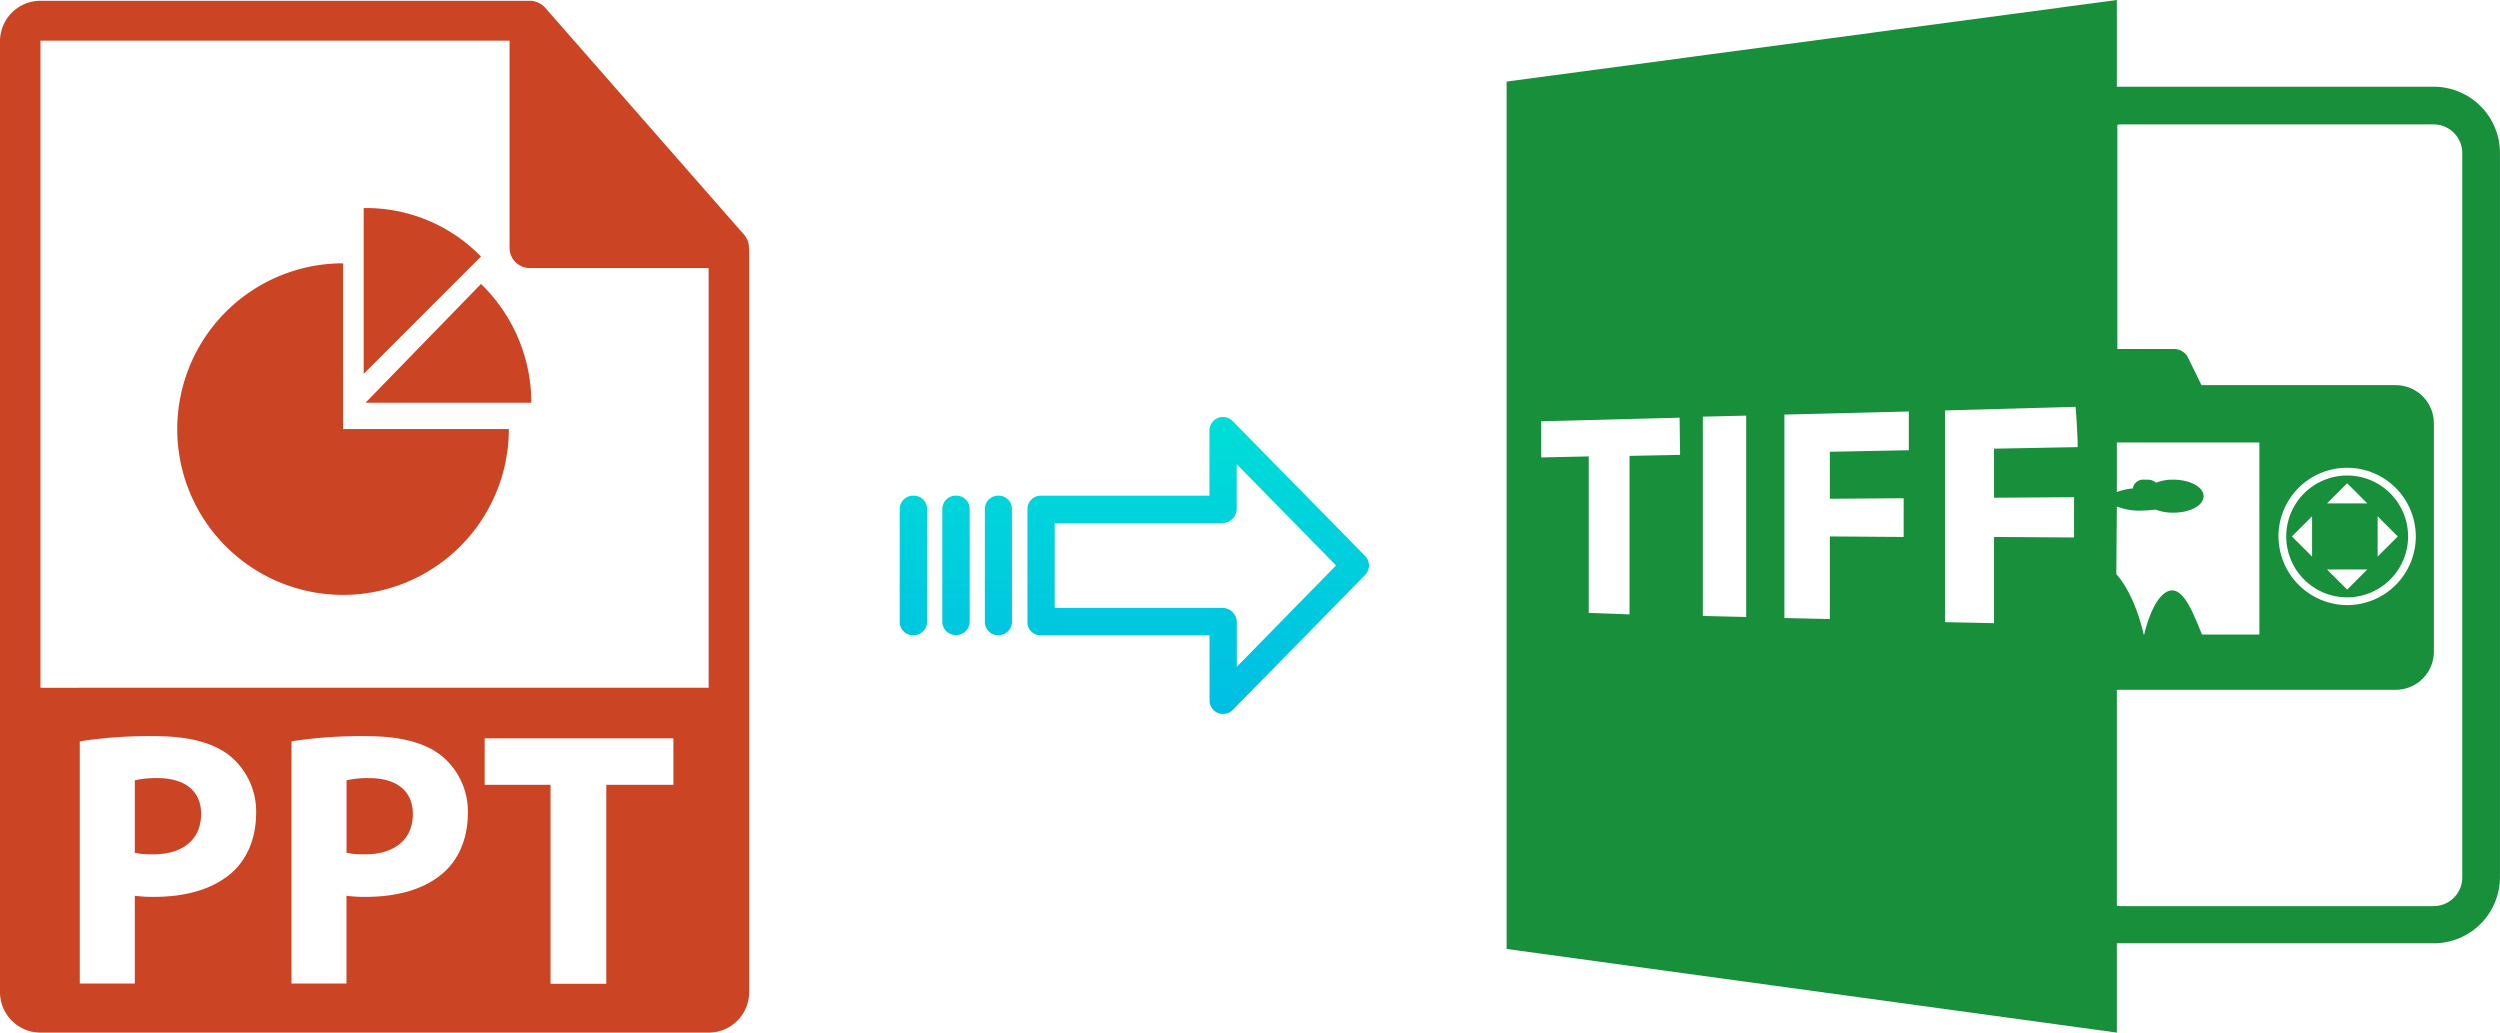
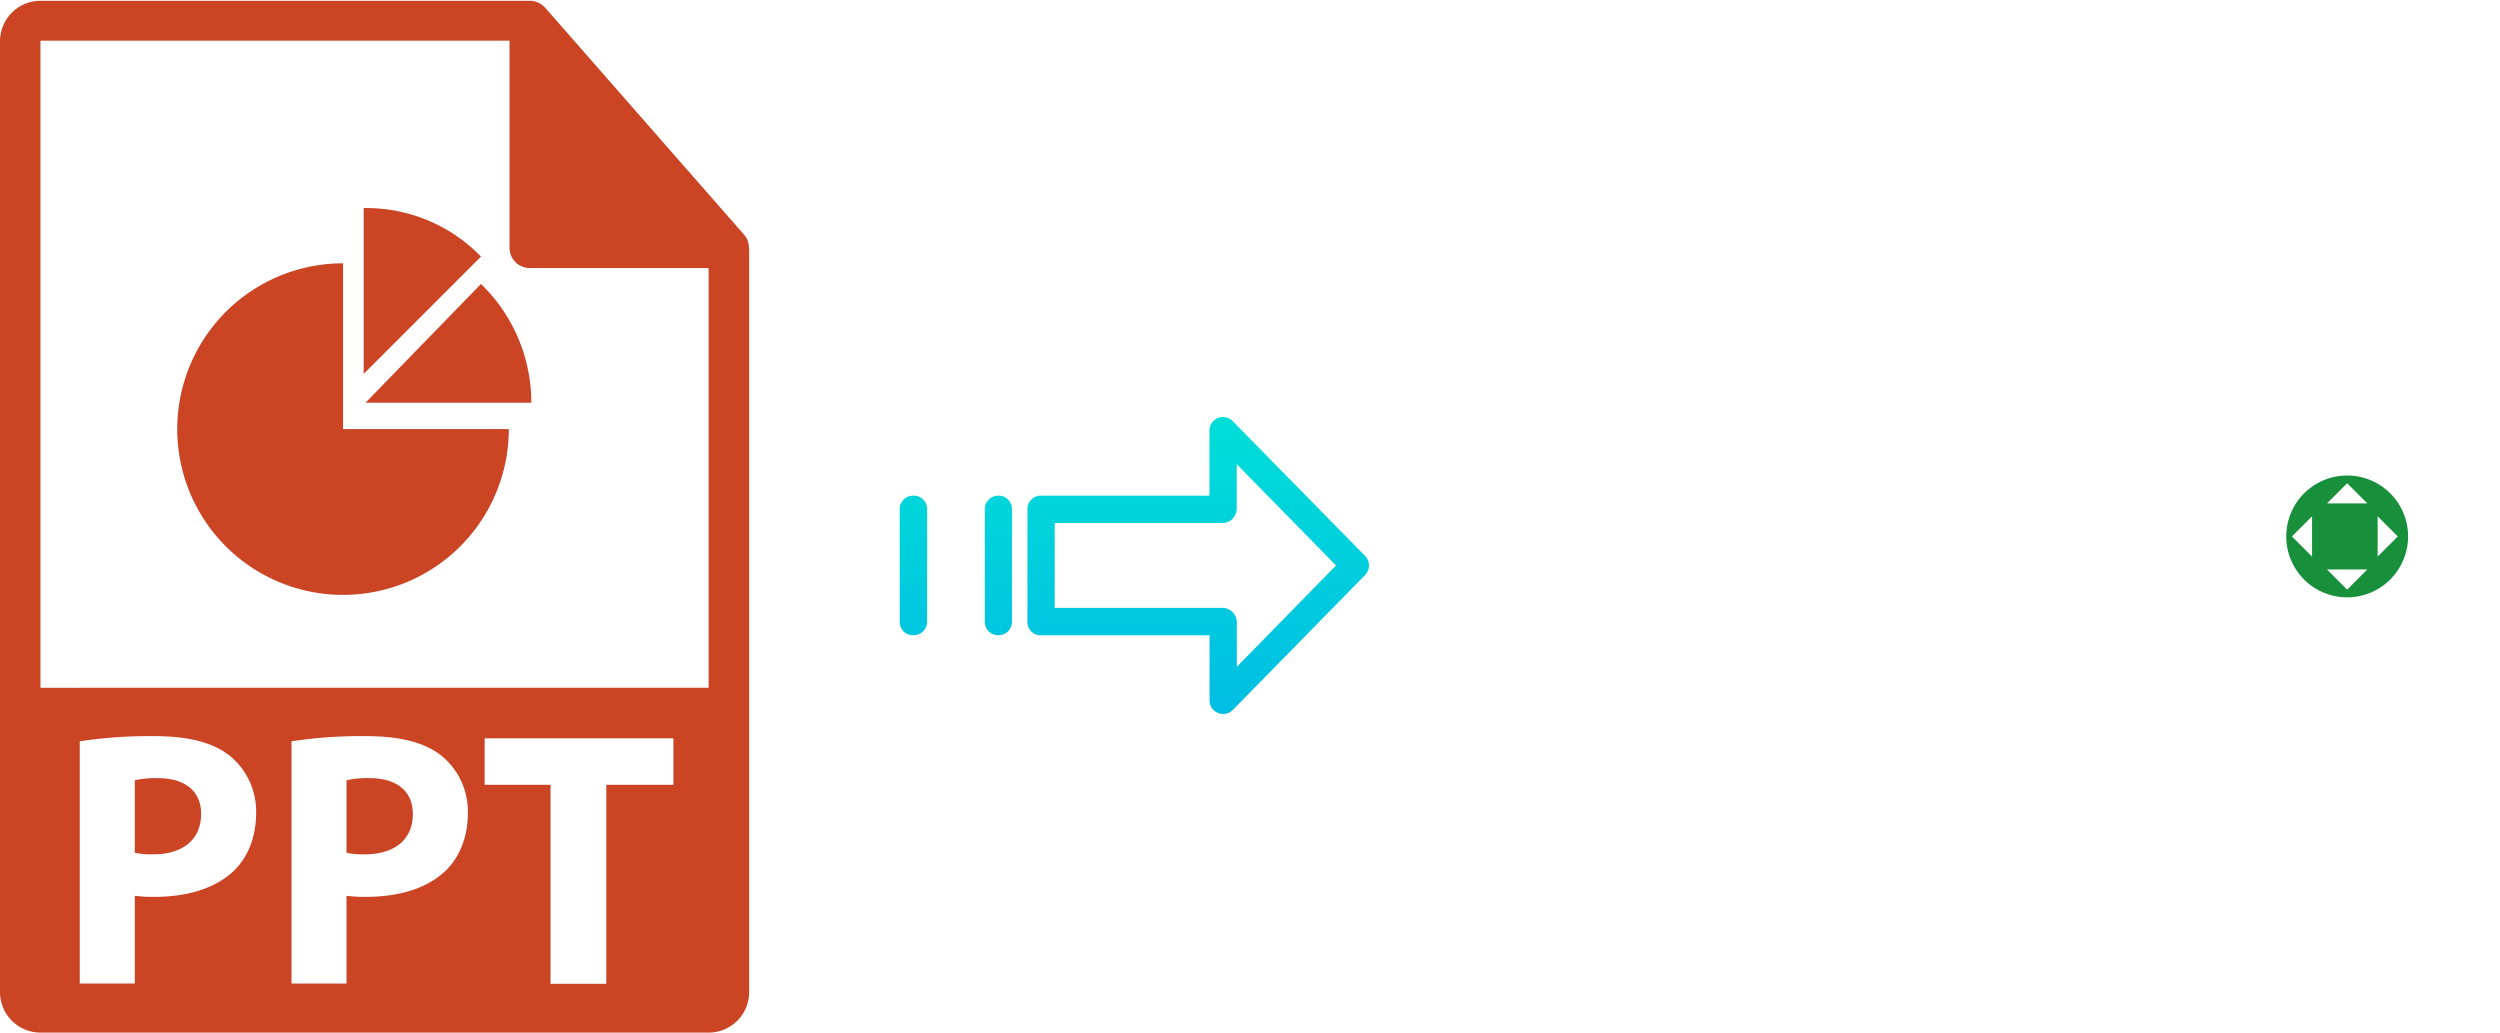
<svg xmlns="http://www.w3.org/2000/svg" xmlns:xlink="http://www.w3.org/1999/xlink" viewBox="0 0 484.21 200.04">
  <defs>
    <style>.cls-1{fill:#cb4424;}.cls-2{fill:#188f3b;}.cls-3{fill:url(#linear-gradient);}.cls-4{fill:url(#linear-gradient-2);}.cls-5{fill:url(#linear-gradient-3);}.cls-6{fill:url(#linear-gradient-4);}</style>
    <linearGradient id="linear-gradient" x1="232.04" y1="135.98" x2="232.04" y2="16.78" gradientTransform="matrix(1, 0, 0, -1, 0, 186.67)" gradientUnits="userSpaceOnUse">
      <stop offset="0" stop-color="#00efd1" />
      <stop offset="1" stop-color="#00acea" />
    </linearGradient>
    <linearGradient id="linear-gradient-2" x1="193.39" y1="135.98" x2="193.39" y2="16.78" xlink:href="#linear-gradient" />
    <linearGradient id="linear-gradient-3" x1="185.15" y1="135.98" x2="185.15" y2="16.78" xlink:href="#linear-gradient" />
    <linearGradient id="linear-gradient-4" x1="176.9" y1="135.98" x2="176.9" y2="16.78" xlink:href="#linear-gradient" />
  </defs>
  <title>ppt to tiff</title>
  <g id="Layer_2" data-name="Layer 2">
    <g id="Layer_2-2" data-name="Layer 2">
      <path class="cls-1" d="M71.56,150.71a18.48,18.48,0,0,0-4.44.42v14.05a16.51,16.51,0,0,0,3.6.29c5.72,0,9.24-2.9,9.24-7.77C80,153.32,76.93,150.71,71.56,150.71Z" />
      <path class="cls-1" d="M30.55,150.71a18.42,18.42,0,0,0-4.44.42v14.05a16.45,16.45,0,0,0,3.6.29c5.71,0,9.24-2.9,9.24-7.77C39,153.32,35.92,150.71,30.55,150.71Z" />
      <path class="cls-1" d="M145.06,48a3.86,3.86,0,0,0-.94-2.54l-38.56-44,0,0a4.08,4.08,0,0,0-.78-.65c-.08-.06-.17-.1-.25-.15a3.8,3.8,0,0,0-.78-.33l-.21-.07a3.82,3.82,0,0,0-.9-.11H7.84A7.85,7.85,0,0,0,0,7.88V192.2A7.85,7.85,0,0,0,7.84,200H137.25a7.85,7.85,0,0,0,7.85-7.84V48.41C145.1,48.26,145.07,48.11,145.06,48ZM45.24,168.71c-3.68,3.46-9.11,5-15.46,5a27.13,27.13,0,0,1-3.67-.21v17H15.45V143.58a88.42,88.42,0,0,1,14.54-1c6.63,0,11.36,1.28,14.54,3.82a13.92,13.92,0,0,1,5.08,11C49.61,162.08,48.06,166,45.24,168.71Zm41,0c-3.67,3.46-9.11,5-15.46,5a27.34,27.34,0,0,1-3.67-.21v17H56.46V143.58a88.51,88.51,0,0,1,14.54-1c6.63,0,11.36,1.28,14.54,3.82a13.92,13.92,0,0,1,5.08,11C90.62,162.08,89.07,166,86.25,168.71ZM130.43,152h-13v38.54h-10.8V152H93.87v-9h36.56v9ZM7.84,133.21V7.88H98.69V48a3.92,3.92,0,0,0,3.92,3.92h34.64v81.28Z" />
      <path class="cls-1" d="M66.45,51a32.11,32.11,0,1,0,32.1,32.1H66.45Z" />
      <path class="cls-1" d="M70.8,78h32.11a32,32,0,0,0-9.75-23Z" />
      <path class="cls-1" d="M70.47,72.39l22.69-22.7A31,31,0,0,0,70.44,40.3l0,32.08Z" />
    </g>
    <g id="Layer_7" data-name="Layer 7">
-       <path class="cls-2" d="M410,182.7h61.4a12.82,12.82,0,0,0,12.8-12.8V29.6a12.82,12.82,0,0,0-12.8-12.8H410V0L291.81,15.8v168L410,200Zm0-84.6a12.05,12.05,0,0,0,4.7.8,24.58,24.58,0,0,0,2.8-.2,9.34,9.34,0,0,0,3.4.6c3.3,0,5.9-1.4,5.9-3.2s-2.7-3.2-5.9-3.2a8.45,8.45,0,0,0-3.3.6,2.53,2.53,0,0,0-1.5-.6h-.9a2,2,0,0,0-2.1,1.7,11.86,11.86,0,0,0-3.1.7V85.7h27.6v37.2h-11.1c-1.5-3.5-3.4-9.1-6.2-8.5-3.1.7-4.8,7.5-5,8.5h-.1c-.2-.9-1.7-7.6-5.3-11.7l.1-13.1Zm.8-74h60.6a5.55,5.55,0,0,1,5.5,5.5V170a5.55,5.55,0,0,1-5.5,5.5h-60.6a2.2,2.2,0,0,1-.8-.1V133.6h54a7.38,7.38,0,0,0,7.4-7.4V82a7.38,7.38,0,0,0-7.4-7.4h-37.6l-2.7-5.5a3,3,0,0,0-2.6-1.5h-11V24.2A1.48,1.48,0,0,1,410.81,24.1Zm30.5,79.8a13.3,13.3,0,1,1,13.3,13.3A13.36,13.36,0,0,1,441.31,103.9ZM325.41,88.1l-9.8.2V119l-7.9-.3V88.4l-9.2.2v-7l26.8-.7.1,7.2Zm12.8,31.4-8.4-.2V80.7l8.4-.2Zm31.5-32.3-15.3.3v9.1l14.3-.1V104l-14.3-.1v16l-8.8-.2V80.3l24.1-.6v7.5Zm32,16.9-15.5-.1v16.7l-9.5-.2v-41l25.3-.7c.2,2.3.3,4.6.4,6.8h0v1l-16.2.3v9.5l15.5-.1v7.8Z" />
      <path class="cls-2" d="M466.41,103.9a11.8,11.8,0,1,0-11.8,11.8A11.82,11.82,0,0,0,466.41,103.9Zm-5.9-3.9,3.9,3.9-3.9,3.9V100Zm-5.9-6.4,3.9,3.9h-7.8Zm-6.8,14.2-3.9-3.9,3.9-3.9Zm10.7,2.5-3.9,3.9-3.9-3.9Z" />
    </g>
    <g id="Layer_3" data-name="Layer 3">
      <path class="cls-3" d="M238.75,81.56a2.62,2.62,0,0,0-4.5,1.85V96h-32.6A2.59,2.59,0,0,0,199,98.55v0l0,22a2.43,2.43,0,0,0,.78,1.79,2.54,2.54,0,0,0,1.87.7h32.62v12.59a2.62,2.62,0,0,0,1.63,2.46,2.55,2.55,0,0,0,1,.19,2.61,2.61,0,0,0,1.89-.79l25.6-26.11a2.65,2.65,0,0,0,0-3.71Zm.8,47.59v-8.63a2.8,2.8,0,0,0-2.7-2.78H204.28l0-16.43h32.55a2.8,2.8,0,0,0,2.7-2.78V89.9l19.24,19.62Z" />
      <path class="cls-4" d="M193.4,96h0a2.6,2.6,0,0,0-2.65,2.54v21.93a2.56,2.56,0,0,0,2.58,2.56h.07A2.6,2.6,0,0,0,196,120.5V98.57A2.57,2.57,0,0,0,193.47,96Z" />
-       <path class="cls-5" d="M185.16,96h0a2.59,2.59,0,0,0-2.65,2.54v0l0,21.89a2.58,2.58,0,0,0,2.59,2.56h.06a2.59,2.59,0,0,0,2.65-2.54v0l0-21.89A2.58,2.58,0,0,0,185.22,96Z" />
      <path class="cls-6" d="M176.91,96h0a2.6,2.6,0,0,0-2.65,2.54v21.93a2.56,2.56,0,0,0,2.58,2.56h.07a2.6,2.6,0,0,0,2.65-2.54V98.57A2.57,2.57,0,0,0,177,96Z" />
    </g>
  </g>
</svg>